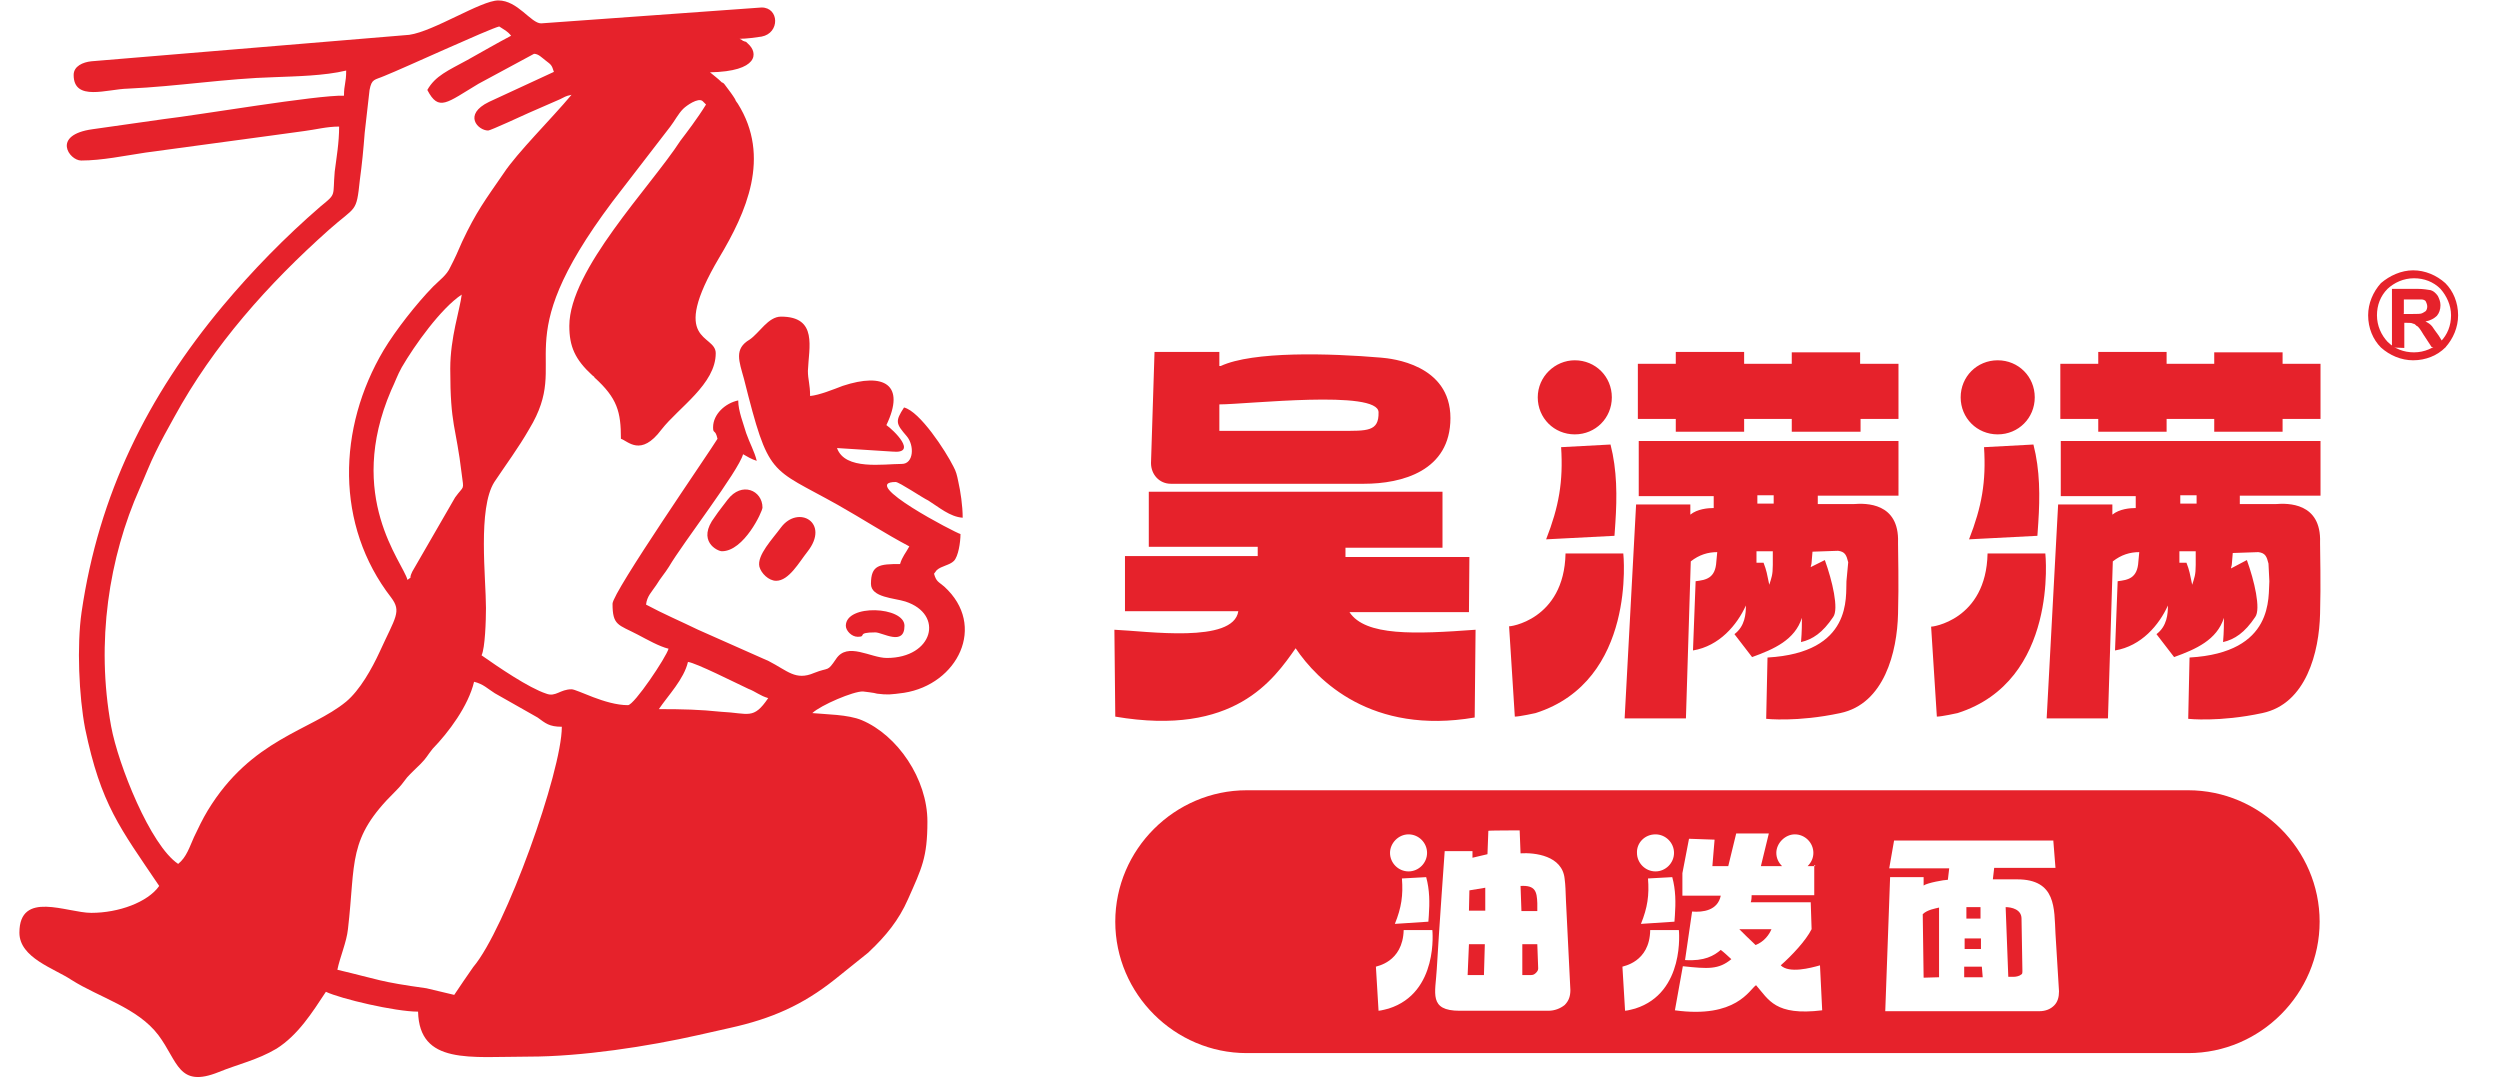
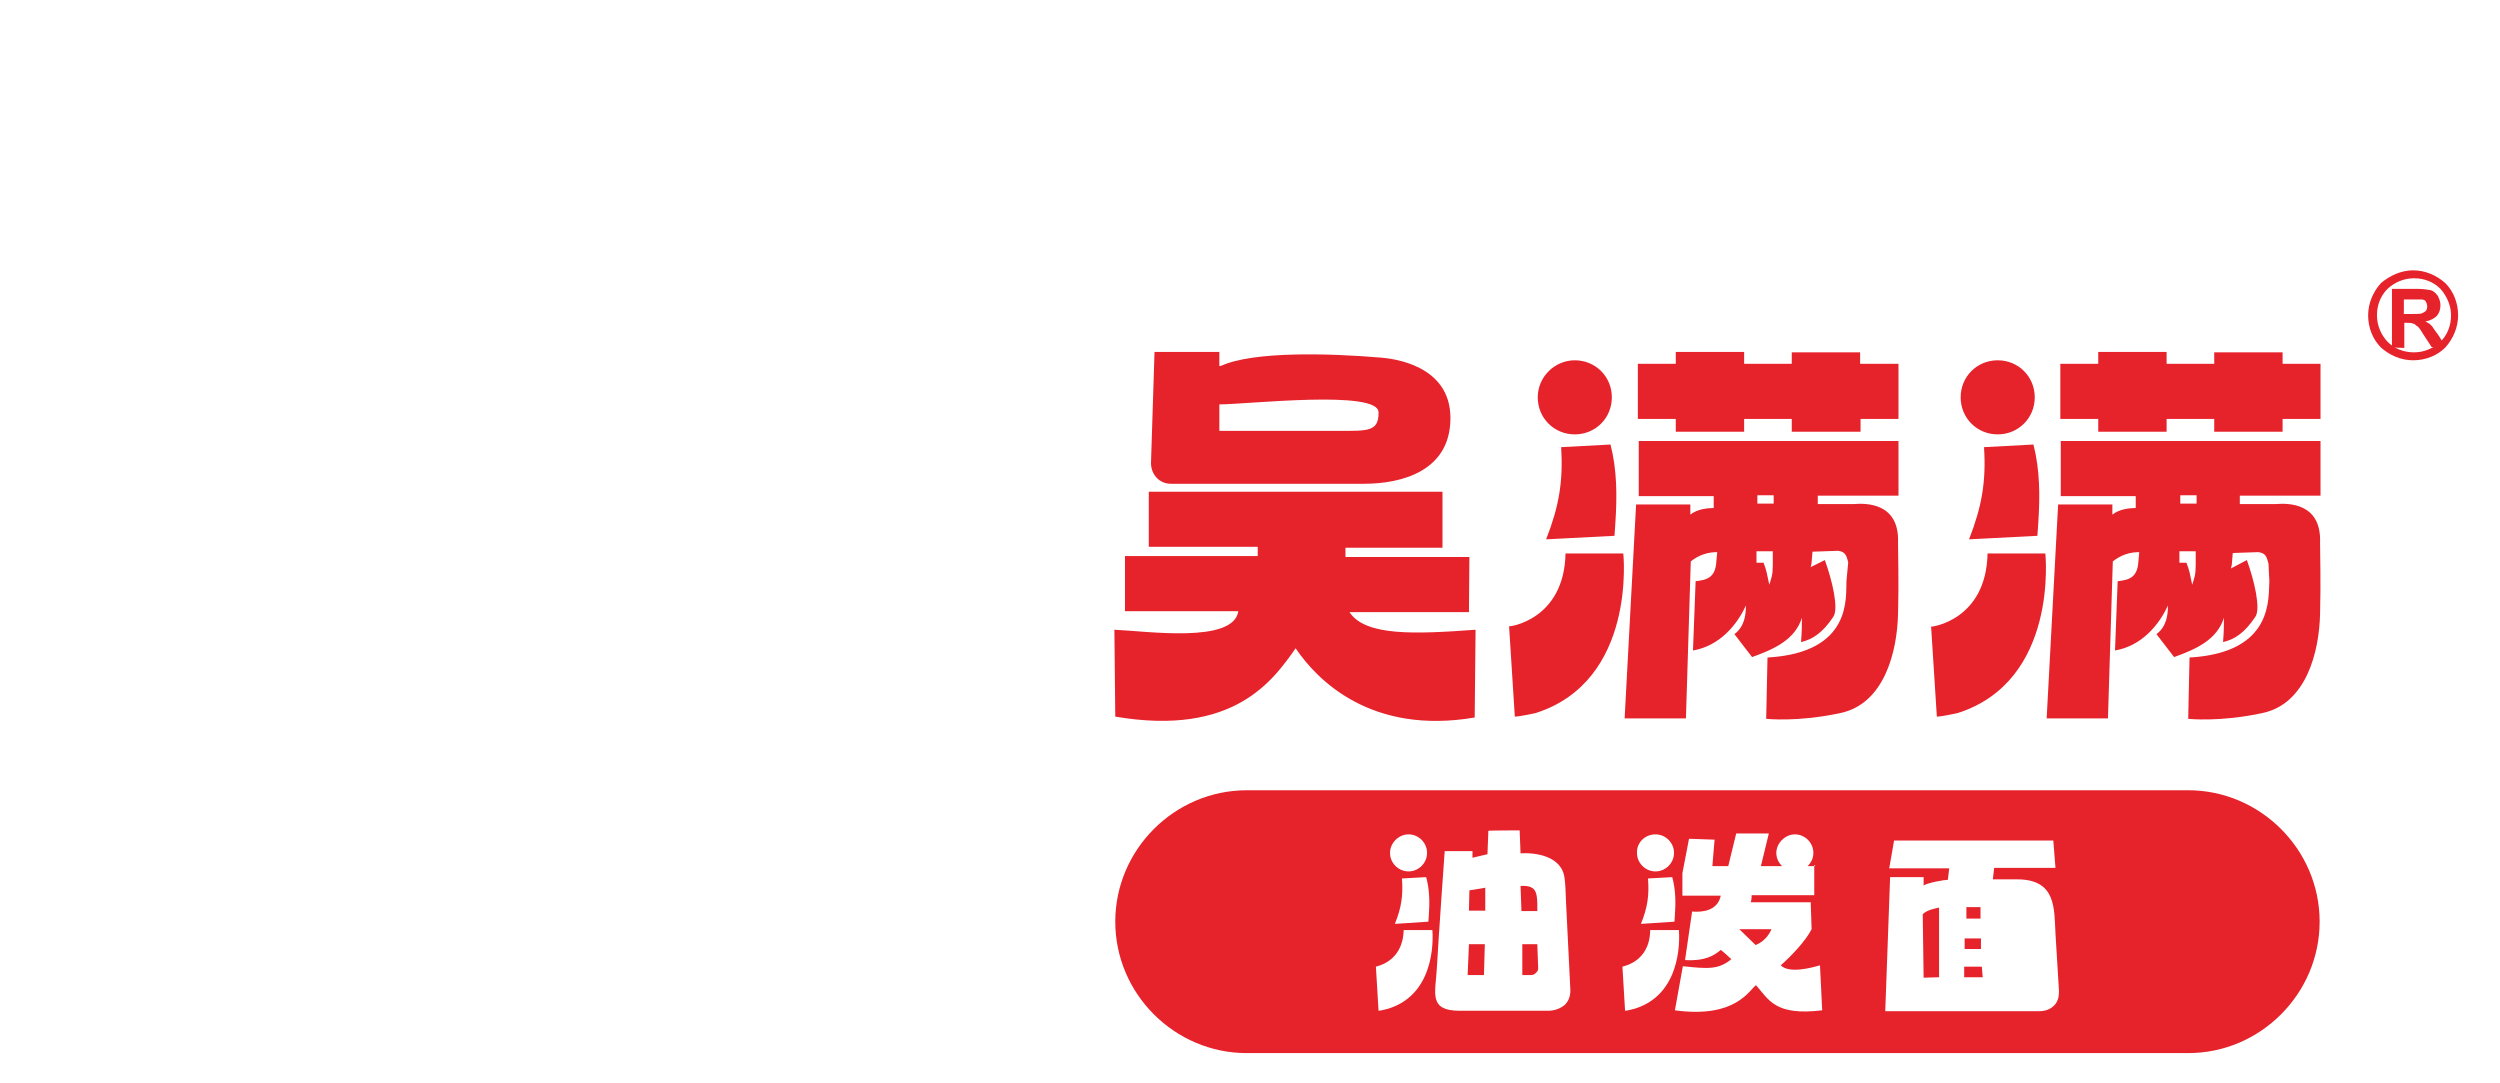
<svg xmlns="http://www.w3.org/2000/svg" version="1.1" id="图层_1" x="0px" y="0px" viewBox="0 0 566.9 245.5" style="enable-background:new 0 0 566.9 245.5;" xml:space="preserve">
  <style type="text/css">
	.st0{fill-rule:evenodd;clip-rule:evenodd;fill:#E6222B;}
</style>
  <g>
    <path class="st0" d="M547.2,61.3c2.7,0,5.3,1.1,7.3,2.9c1.8,1.8,2.9,4.4,2.9,7.3c0,2.7-1.1,5.3-2.9,7.3c-1.8,1.8-4.4,2.9-7.3,2.9   c-2.7,0-5.3-1.1-7.3-2.9c-1.8-1.8-2.9-4.4-2.9-7.3c0-2.7,1.1-5.3,2.9-7.3C541.9,62.5,544.5,61.3,547.2,61.3L547.2,61.3z    M553.4,65.5c-1.6-1.6-3.7-2.4-6-2.4c-2.4,0-4.5,1-6,2.4c-1.6,1.6-2.4,3.7-2.4,6c0,2.4,1,4.5,2.4,6c1.6,1.6,3.7,2.4,6,2.4   c2.4,0,4.5-1,6-2.4c1.6-1.6,2.4-3.7,2.4-6C555.8,69.2,554.8,67.1,553.4,65.5z" />
    <path class="st0" d="M542.4,78.8V65.5h5.7c1.5,0,2.4,0.2,3.1,0.3c0.6,0.2,1.1,0.6,1.6,1.3c0.3,0.6,0.6,1.3,0.6,2.1   c0,1-0.3,1.8-0.8,2.4c-0.6,0.6-1.5,1.1-2.6,1.3c0.6,0.3,1.1,0.6,1.5,1.1c0.3,0.5,0.8,1.1,1.5,2.1l1.6,2.6h-3.2l-1.9-2.9   c-0.6-1-1.1-1.8-1.5-1.9c-0.3-0.3-0.5-0.5-0.8-0.5c-0.3-0.2-0.8-0.2-1.5-0.2h-0.5v5.7L542.4,78.8L542.4,78.8L542.4,78.8z M545,71.2   h1.9c1.3,0,2.1,0,2.4-0.2s0.6-0.3,0.8-0.5c0.2-0.3,0.3-0.6,0.3-1c0-0.5-0.2-0.8-0.3-1.1s-0.6-0.5-1-0.5c-0.2,0-0.8,0-1.9,0h-2.1   v3.2L545,71.2L545,71.2z" />
    <g>
-       <path class="st0" d="M398.1,214.3c2-0.8,3.1-2.4,3.6-3.6h-7.3C395.2,211.5,396.8,213.1,398.1,214.3z" />
+       <path class="st0" d="M398.1,214.3c2-0.8,3.1-2.4,3.6-3.6h-7.3z" />
      <polygon class="st0" points="332.8,221.1 336.5,221.1 336.7,214.1 333.1,214.1   " />
      <path class="st0" d="M348.6,204.8c-0.1-2.6-0.4-4.1-3.8-3.9l0.2,5.7h3.6V204.8z" />
      <polygon class="st0" points="333.1,206.5 336.8,206.5 336.8,201.3 333.2,201.9   " />
      <path class="st0" d="M436.2,221.7l3.5-0.1v-15.8c-0.8,0.2-2.7,0.5-3.7,1.5L436.2,221.7z" />
      <rect x="445.5" y="212.8" class="st0" width="3.7" height="2.4" />
-       <path class="st0" d="M454.8,205.7l0.6,15.8h1.3c0.5,0,1.3-0.2,1.6-0.5c0.3-0.1,0.3-0.4,0.3-0.9l-0.2-11.8    C458.4,206.2,456.1,205.7,454.8,205.7z" />
      <path class="st0" d="M496.2,179.2H282.7c-16.3,0-29.8,13.4-29.8,29.8s13.5,29.8,29.8,29.8h213.5c16.4,0,29.8-13.5,29.8-29.8    C526,192.6,512.5,179.2,496.2,179.2z M373.7,199.2l5.5-0.3c0.8,2.9,0.8,5.8,0.6,8.7l-0.1,1.4l-7.6,0.5    C373.6,205.8,374,203,373.7,199.2z M375.4,189.2c2.3,0,4.2,1.9,4.2,4.2c0,2.3-1.9,4.2-4.2,4.2s-4.2-1.9-4.2-4.2    C371.1,191.2,372.9,189.2,375.4,189.2z M317.9,199.2l5.5-0.3c0.8,2.9,0.8,5.8,0.6,8.7l-0.1,1.4l-7.6,0.5    C317.8,205.8,318.2,203,317.9,199.2z M319.4,189.2c2.3,0,4.2,1.9,4.2,4.2c0,2.3-1.9,4.2-4.2,4.2s-4.2-1.9-4.2-4.2    C315.2,191.2,317.1,189.2,319.4,189.2z M314.9,228.7c0,0-1.8,0.5-2.3,0.5l-0.6-10c0-0.1,6.1-0.9,6.3-8.3h6.5    C324.8,210.9,326.3,225.1,314.9,228.7z M354.8,227.9c-1,0.8-2.3,1.3-3.7,1.3H331c-7.1,0-5.5-4-5.2-9.4c0.5-8.7,1.8-26.8,1.8-26.8    s4.7,0,6.3,0v1.5l3.4-0.8l0.2-5.3c0-0.1,7.1-0.1,7.1-0.1l0.2,5.2c3.2-0.2,9.5,0.5,10,5.8c0.2,1.5,0.2,2.6,0.3,5l1,20.2    C356.1,225.8,355.8,226.9,354.8,227.9z M370.8,228.7c0,0-1.8,0.5-2.3,0.5l-0.6-10c0-0.1,6.2-0.9,6.3-8.3h6.5    C380.7,210.9,382.2,225.1,370.8,228.7z M398.2,223.4c-1.5,1-4.5,7.6-18.4,5.7l1.8-10c5.7,0.6,8.1,0.8,11-1.6    c-1.1-1-1.6-1.5-2.4-2.1c-1.5,1.3-3.7,2.6-8.1,2.3l1.6-11c2.4,0.2,5.8-0.2,6.5-3.6h-8.7V198l1.5-7.8l5.8,0.2c-0.2,1.9-0.3,4-0.5,6    h2.1h1.5l1.8-7.4h7.4l-1.8,7.4h4.8c-0.8-0.8-1.3-1.8-1.3-3c0-2.2,2-4.2,4.2-4.2c2.3,0,4.2,1.9,4.2,4.2c0,1.2-0.5,2.2-1.3,3h1.5    v-0.2h0.2v0.2h-0.2v6.6h-14.2c0,0.2,0,1.1-0.2,1.6h13.6l0.2,6.1c-1.3,2.6-4.5,6-7,8.2c1.9,1.9,6.8,0.6,8.9,0l0.5,10.2    C402.5,230.4,401.1,226.7,398.2,223.4z M465.8,228c-0.8,0.8-1.9,1.3-3.4,1.3h-34.9l1.1-30.4h7.6c0,0.6,0,1.3,0,1.9    c0.8-0.6,4.7-1.3,5.5-1.3l0.3-2.6h-13.6l1.1-6.3h36.1v-0.1l0.5,6.3h-13.9l-0.3,2.6h5.5c8.9,0,8.4,6.6,8.7,12.3l0.8,13.1    C466.9,226.1,466.6,227.2,465.8,228z" />
      <polygon class="st0" points="445.4,219.2 445.4,221.6 449.6,221.6 449.4,219.2   " />
      <rect x="445.9" y="205.7" class="st0" width="3.2" height="2.6" />
      <path class="st0" d="M345.2,214.1v7h0.1h1.9c0.5,0,0.8-0.2,1.1-0.5c0.3-0.3,0.5-0.6,0.5-1l-0.2-5.5H345.2z" />
    </g>
    <path class="st0" d="M333.1,138.8H306c3.6,5.5,14.9,5,28.6,4l-0.2,19.9c-23.4,4-35.7-8.4-40.6-15.7c-5,7.1-13.9,20.1-40.9,15.5   l-0.2-19.7c7.3,0.3,27,3.2,28.1-4.2h-25.7v-12.5h30.1V124h-24.7v-12.5h66.6v0.5v10.7v1.5h-22v2.1h28.1L333.1,138.8L333.1,138.8z    M453,81.7c4.7,0,8.4,3.7,8.4,8.4c0,4.7-3.7,8.4-8.4,8.4c-4.7,0-8.4-3.7-8.4-8.4C444.6,85.4,448.3,81.7,453,81.7L453,81.7z    M450.7,125.5h13.1c0,0,3.1,28.9-19.9,36.2c0,0-3.6,0.8-4.7,0.8l-1.3-20.4C437.9,142.2,450.4,140.7,450.7,125.5L450.7,125.5z    M462,121.5l-15.5,0.8c2.9-7.4,3.9-13.1,3.4-20.9l11.2-0.6c1.5,5.8,1.5,11.8,1.1,17.8L462,121.5L462,121.5z M502.1,97.9h15.5V95   h8.6V82.5h-0.5l0,0h-7h-1.1v-2.6h-15.5v2.6h-1H495c-0.6,0-1.3,0-2.1,0h-1.6v-2.7h-15.5v2.7h-8.6V95h8.6v2.9h15.5V95h10.8   L502.1,97.9L502.1,97.9z M514.6,131.8c-0.3,3.4,1.3,16.2-18.1,17.3l-0.3,13.9c0,0,7,0.8,16.8-1.3c10-2.1,12.9-13.9,13.1-22.5   c0.2-7,0-13.7,0-16V123c0.3-9.1-7.4-8.9-10-8.7h-8.2v-1.9h18.3V100h-58.9v12.5h17v2.7c-1.3,0-3.7,0.2-5.3,1.5v-2.3   c-4,0-8.2,0-12.3,0l-2.6,48.5H478l1.1-35.6c1.9-1.5,3.9-2.1,6-2.1l-0.2,2.1c-0.2,3.9-2.4,4.2-4.7,4.5l-0.6,15.7c6-1,10-5.8,12-10.2   c0,1.9-0.2,4.7-2.6,6.5l4,5.2c5-1.8,9.7-3.9,11.3-8.9c0,1.3,0,3.1-0.2,5.5c2.6-0.6,4.9-2.1,7.3-5.7c1.3-1.8-0.2-8.2-1.9-12.9   l-3.6,1.9c0-0.3,0.2-0.6,0.2-1.1l0.2-2.4l5.8-0.2c1.6,0.2,1.9,1,2.3,2.6L514.6,131.8L514.6,131.8z M498.1,112.3v1.9h-3.7v-1.9   H498.1L498.1,112.3z M497.9,128.1c0,2.3-0.3,2.9-0.8,4.5c-0.5-2.4-0.6-3.2-1.3-5h-1.6v-1.1V125h3.7L497.9,128.1L497.9,128.1z    M357.1,81.7c4.7,0,8.4,3.7,8.4,8.4c0,4.7-3.7,8.4-8.4,8.4s-8.4-3.7-8.4-8.4C348.7,85.4,352.6,81.7,357.1,81.7L357.1,81.7z    M355,125.5h13.1c0,0,3.1,28.9-19.9,36.2c0,0-3.6,0.8-4.7,0.8l-1.3-20.5C342,142.2,354.7,140.7,355,125.5L355,125.5z M366.1,121.5   l-15.5,0.8c2.9-7.4,3.9-13.1,3.4-20.9l11.2-0.6c1.5,5.8,1.5,11.8,1.1,17.8L366.1,121.5L366.1,121.5z M406.4,97.9h15.5V95h8.6V82.5   h-0.6l0,0h-6.8h-1.3v-2.6h-15.5v2.6h-1h-6.1c-0.6,0-1.3,0-2.1,0h-1.6v-2.7H380v2.7h-8.6V95h8.6v2.9h15.5V95h10.8v2.9H406.4z    M418.7,131.8c-0.2,3.4,1.5,16.2-17.9,17.3l-0.3,13.9c0,0,7,0.8,16.8-1.3c10-2.1,12.9-13.9,13.1-22.5c0.2-7,0-13.7,0-16V123   c0.3-9.1-7.4-8.9-10-8.7h-8.2v-1.9h18.3V100h-58.9v12.5h17v2.7c-1.3,0-3.7,0.2-5.3,1.5v-2.3c-4,0-8.2,0-12.3,0l-2.6,48.5h13.9   l1.1-35.6c1.9-1.5,3.9-2.1,6-2.1l-0.2,2.1c-0.2,3.9-2.4,4.2-4.7,4.5l-0.6,15.7c6-1,10-5.8,12-10.2c0,1.9-0.2,4.7-2.6,6.5l4,5.2   c5-1.8,9.7-3.9,11.3-8.9c0,1.3,0,3.1-0.2,5.5c2.6-0.6,4.9-2.1,7.3-5.7c1.3-1.8-0.2-8.2-1.9-12.9l-3.2,1.6c0-0.3,0.2-0.6,0.2-1.1   l0.2-2.4l5.8-0.2c1.6,0.2,1.9,1,2.3,2.6L418.7,131.8L418.7,131.8z M402.2,112.3v1.9h-3.7v-1.9H402.2L402.2,112.3z M402,128.1   c0,2.3-0.3,2.9-0.8,4.5c-0.5-2.4-0.6-3.2-1.3-5h-1.6v-1.1V125h3.7L402,128.1L402,128.1z M261.8,79.8h14.7V83h0.3   c7.3-3.4,24.7-2.9,36.4-1.9c2.3,0.2,15.7,1.5,15.7,13.7c0,12-11,14.9-19.6,14.9h-33l0,0h-10.8c-2.6,0-4.5-2.1-4.5-4.7L261.8,79.8   L261.8,79.8z M276.5,91.7v6H304c6,0,8.7,0.2,8.6-4.2C312.6,88.3,282.7,91.7,276.5,91.7z" />
-     <path class="st0" d="M103,225.6l-6.3-1.5c-10.8-1.5-10.5-1.9-20.2-4.2c0.6-2.9,2.1-6.3,2.4-9.2c1.8-15.4-0.2-20.5,10.7-31.2   c1.5-1.5,1.6-1.8,2.7-3.2c1-1.1,1.9-1.9,3.1-3.1c1.3-1.3,1.5-1.9,2.7-3.4c3.6-3.7,8.1-9.7,9.4-15.2c2.1,0.5,3.1,1.6,4.7,2.6   l9.7,5.5c1.8,1.3,2.6,2.1,5.5,2.1c0,10.2-12.8,45.9-20.1,54.5C105.8,221.4,104.5,223.4,103,225.6L103,225.6z M176,131.7   c2.9,0,5.2-4.2,7.1-6.6c5.2-6.6-2.1-10.7-6-5.5c-1.9,2.6-5.5,6.3-4.9,8.9C172.6,130,174.3,131.7,176,131.7L176,131.7z M129.1,73.9   c0,4.7,1.3,7.6,5.2,11.2c0.2,0.2,0.5,0.3,0.5,0.5c5.2,4.7,6,7.8,6,13.9c1.6,0.5,4.5,4.2,9.2-2.1c3.9-5,12.3-10.3,12.3-17.3   c0-4.5-10.8-2.1,0.8-21.7c6.1-10.2,11.8-22.8,4.2-34.9c-0.2-0.3-0.5-0.6-0.6-1l0,0c-0.6-1-1.3-1.9-1.9-2.7c-0.5-0.6-0.6-1-1.1-1.1   c-1-1-1.9-1.6-2.7-2.3c11-0.2,11-4.4,8.6-6.5c-0.8-0.8-0.2-0.2-1-0.6c-0.2,0-0.3-0.2-0.3-0.2l-0.6-0.3c1.5,0,3.7-0.3,5-0.5   c4.2-0.8,4-6.6,0-6.6l-50,3.6c-2.3,0-5.3-5.2-9.7-5.2c-3.9,0-14.6,7-20.2,7.8l-72.1,6c-1.9,0.2-4,1.1-4,3.1c0,6.1,7.6,3.2,12.3,3.1   c11.2-0.5,22.3-2.3,33.2-2.6c4.9-0.2,11.3-0.3,16.3-1.5c0,2.9-0.5,3.1-0.5,5.7c-6-0.2-33,4.4-40.8,5.3L21,29.3   c-9.4,1.3-5.3,7.1-2.6,7.1c4.7,0,9.9-1.1,14.6-1.8l28.8-3.9c2.1-0.3,4.5-0.6,7.3-1c2.4-0.3,5-1,7.8-1c0,3.7-0.6,7-1,10.2   c-0.5,5.7,0.5,4.9-3.2,7.9c-8.1,7-15.5,14.6-22.2,22.6c-17.1,20.5-28.1,42.7-32,69.4c-1.1,7.6-0.6,19.1,0.8,26.4   c3.6,17.3,7.9,22.5,16.8,35.7c-2.6,3.7-9.2,6.1-15.4,6.1c-5.5,0-16.3-5.2-16.3,4.5c0,5.7,7.9,8.1,11.8,10.7c6.3,4,15,6.3,19.7,12.5   c4.5,6,4.5,12.1,13.7,8.4c4.4-1.8,8.7-2.7,13.1-5.3c4.9-3.1,8.1-8.2,11.2-12.9c3.4,1.6,15.7,4.5,20.9,4.5   c0.3,12.1,11.8,10.2,25.1,10.2c12,0,27-2.3,38.5-4.9c2.6-0.6,4.4-1,7.1-1.6c9.5-2.1,16.5-5.2,23.8-11l7.6-6.1c0,0,0.2-0.2,0.3-0.3   c3.6-3.4,6.6-7,8.7-11.8c3.1-7,4.4-9.4,4.4-17.6c0-9.7-6.8-19.6-14.9-23c-3.1-1.3-8.2-1.3-11.2-1.6c1.9-1.8,9.4-5,11.5-4.9   c0,0,2.7,0.3,3.2,0.5c2.4,0.3,3.1,0.2,6.1-0.2c12.1-1.9,18.9-15.2,9.1-24.1c-1.3-1.1-1.8-1.1-2.3-2.9l0.6-0.8   c1.1-1,2.9-1.1,3.9-2.1c1-1,1.5-4.2,1.5-6.1c-1-0.2-23.3-11.8-14.7-11.8c0.8,0,6.1,3.6,7.4,4.2c2.4,1.5,4.9,3.7,7.8,3.9   c0-2.7-0.5-6-1-8.2c-0.3-1.5-0.5-2.3-1.1-3.4c-1.8-3.6-7.6-12.5-11.2-13.4c-2.1,3.2-1.8,3.7,0.6,6.5c1.8,2.1,1.6,6.3-1.1,6.3   c-4.2,0-12.9,1.5-14.7-3.6l12.5,0.8c6,0.6,0.3-4.9-1.3-6c4.4-9.2-0.5-12-9.9-8.9c-2.1,0.8-5.3,2.1-7.4,2.3c0-2.7-0.5-3.7-0.5-5.7   c0.2-5.3,2.3-12.3-6.1-12.3c-2.9,0-4.9,3.7-7.1,5.2c-3.6,2.1-2.4,4.9-1.3,8.9c5.7,22.6,5.8,19.9,21.3,28.6   c5.5,3.1,10.7,6.5,16.2,9.4c-0.8,1.5-1.6,2.3-2.1,4c-4.7,0-6.6,0.2-6.6,4.5c0,3.1,5.3,3.2,7.8,4c8.9,2.9,6.3,12.8-4.2,12.8   c-3.7,0-8.9-3.7-11.5,0.2c-2.1,3.1-1.5,1.8-5,3.2c-4.2,1.8-6-0.5-10.3-2.7l-16-7.1c-3.9-1.9-7.9-3.6-11.8-5.7   c0.2-1.9,1.3-2.9,2.3-4.4c1.1-1.8,1.9-2.6,2.9-4.2c3.1-5.3,15.8-21.7,16.8-25.5c1.1,0.6,1.8,1.1,3.1,1.5c-0.5-2.1-1.6-4-2.4-6.3   c-0.6-2.1-1.8-5-1.8-7.4c-2.9,0.6-5.7,3.1-5.7,6.1c0,1.6,0.5,0.3,1,2.6c-1.6,2.7-23.8,34.8-23.8,37.4c0,5,1.3,4.7,5.7,7   c2.1,1.1,4.9,2.7,7,3.2c-0.5,1.9-7.8,12.8-9.2,12.8c-5.2,0-11.5-3.6-12.8-3.6c-2.6,0-3.6,1.8-5.7,1c-4-1.3-11-6.1-14.7-8.7   c0.8-1.6,1-7.9,1-10.7c0-6.8-1.9-22.6,1.9-28.6c2.6-3.9,5.5-7.8,7.9-12c9.9-16.3-6-18.4,18.9-51.6l13.1-17c1-1.3,1.8-2.9,2.9-4   c0.8-0.8,3.4-2.6,4.4-1.8c0.3,0.3,0.5,0.5,0.8,0.8c-1.9,3.1-4.5,6.5-5.8,8.2C147.5,42.4,129.1,61.2,129.1,73.9L129.1,73.9z    M163.7,125c-1,0-5.8-2.3-1.6-7.8c1-1.5,1.8-2.4,2.9-3.9c3.2-4.2,7.9-2.1,7.9,1.8C172.9,116,168.7,125,163.7,125L163.7,125z    M191.8,141.9c0-5,13.3-4.4,13.3,0c0,4.7-5,1.5-6.6,1.5c-4.5,0-1.8,1-4,1C193.1,144.4,191.8,143,191.8,141.9L191.8,141.9z    M149.4,160.8c2.1-3.1,5.7-6.8,6.6-10.7c1.8,0.2,10.7,4.7,13.7,6.1c1.6,0.6,2.7,1.6,4.5,2.1c-3.4,5-4.4,3.4-10.7,3.1   C158.7,160.9,154.8,160.8,149.4,160.8L149.4,160.8z M102.1,83.6c0,13.1,1.3,12.9,2.6,23.9c0.5,3.9,0.6,2.4-1.5,5.3l-9.7,16.8   c-1,2.1,0.3,0.8-1.1,1.9c-1-4-14.1-18.8-3.7-43c1-2.1,1.3-3.2,2.4-5.2c2.9-5,8.9-13.4,13.6-16.5C104.3,70.2,102.1,76.5,102.1,83.6   L102.1,83.6z M96.9,20.4c1.8-3.2,4.7-4.4,9.1-6.8c3.4-1.9,6.5-3.7,9.9-5.5C115,7,114.4,6.8,113.2,6c-2.4,0.6-21.5,9.4-26,11.2   c-2.3,1-2.9,0.6-3.4,3.2l-1.1,9.7c-0.3,3.9-0.6,7-1.1,10.7c-0.8,7.6-0.8,5.8-7,11.3C60.8,64.4,48.4,78.3,39.5,94.6   c-1.6,2.9-2.9,5.2-4.2,7.9c-1.3,2.6-2.4,5.5-3.6,8.2c-7,15.7-10,34.9-6.5,54c1.6,8.7,8.9,27,15.2,31.2c1.9-1.5,2.6-3.9,3.6-6.1   c1-2.1,1.9-4,3.1-6c9.9-16.3,23.4-18.1,31.4-24.7c3.1-2.6,5.8-7.4,7.6-11.3c3.6-7.9,5-9.1,2.6-12.3C76,119.1,76.5,97.1,87,79.4   c2.7-4.5,7.4-10.5,11.2-14.4c1.5-1.5,3.1-2.6,3.9-4.4c1-1.9,1.8-3.7,2.7-5.8c3.2-6.8,5.2-9.4,9.4-15.5c3.1-4.7,10.8-12.3,15.4-17.8   c-1.5,0.3-1.5,0.5-2.6,1l-7.1,3.1c-1.1,0.5-8.7,4-9.2,4c-2.3,0-5.8-3.6,0.2-6.5l14.7-6.8c-0.5-1.6-0.6-1.6-1.9-2.6   c-0.8-0.6-1.6-1.5-2.6-1.5L108.5,19C101.3,23.3,99.5,25.4,96.9,20.4z" />
  </g>
</svg>